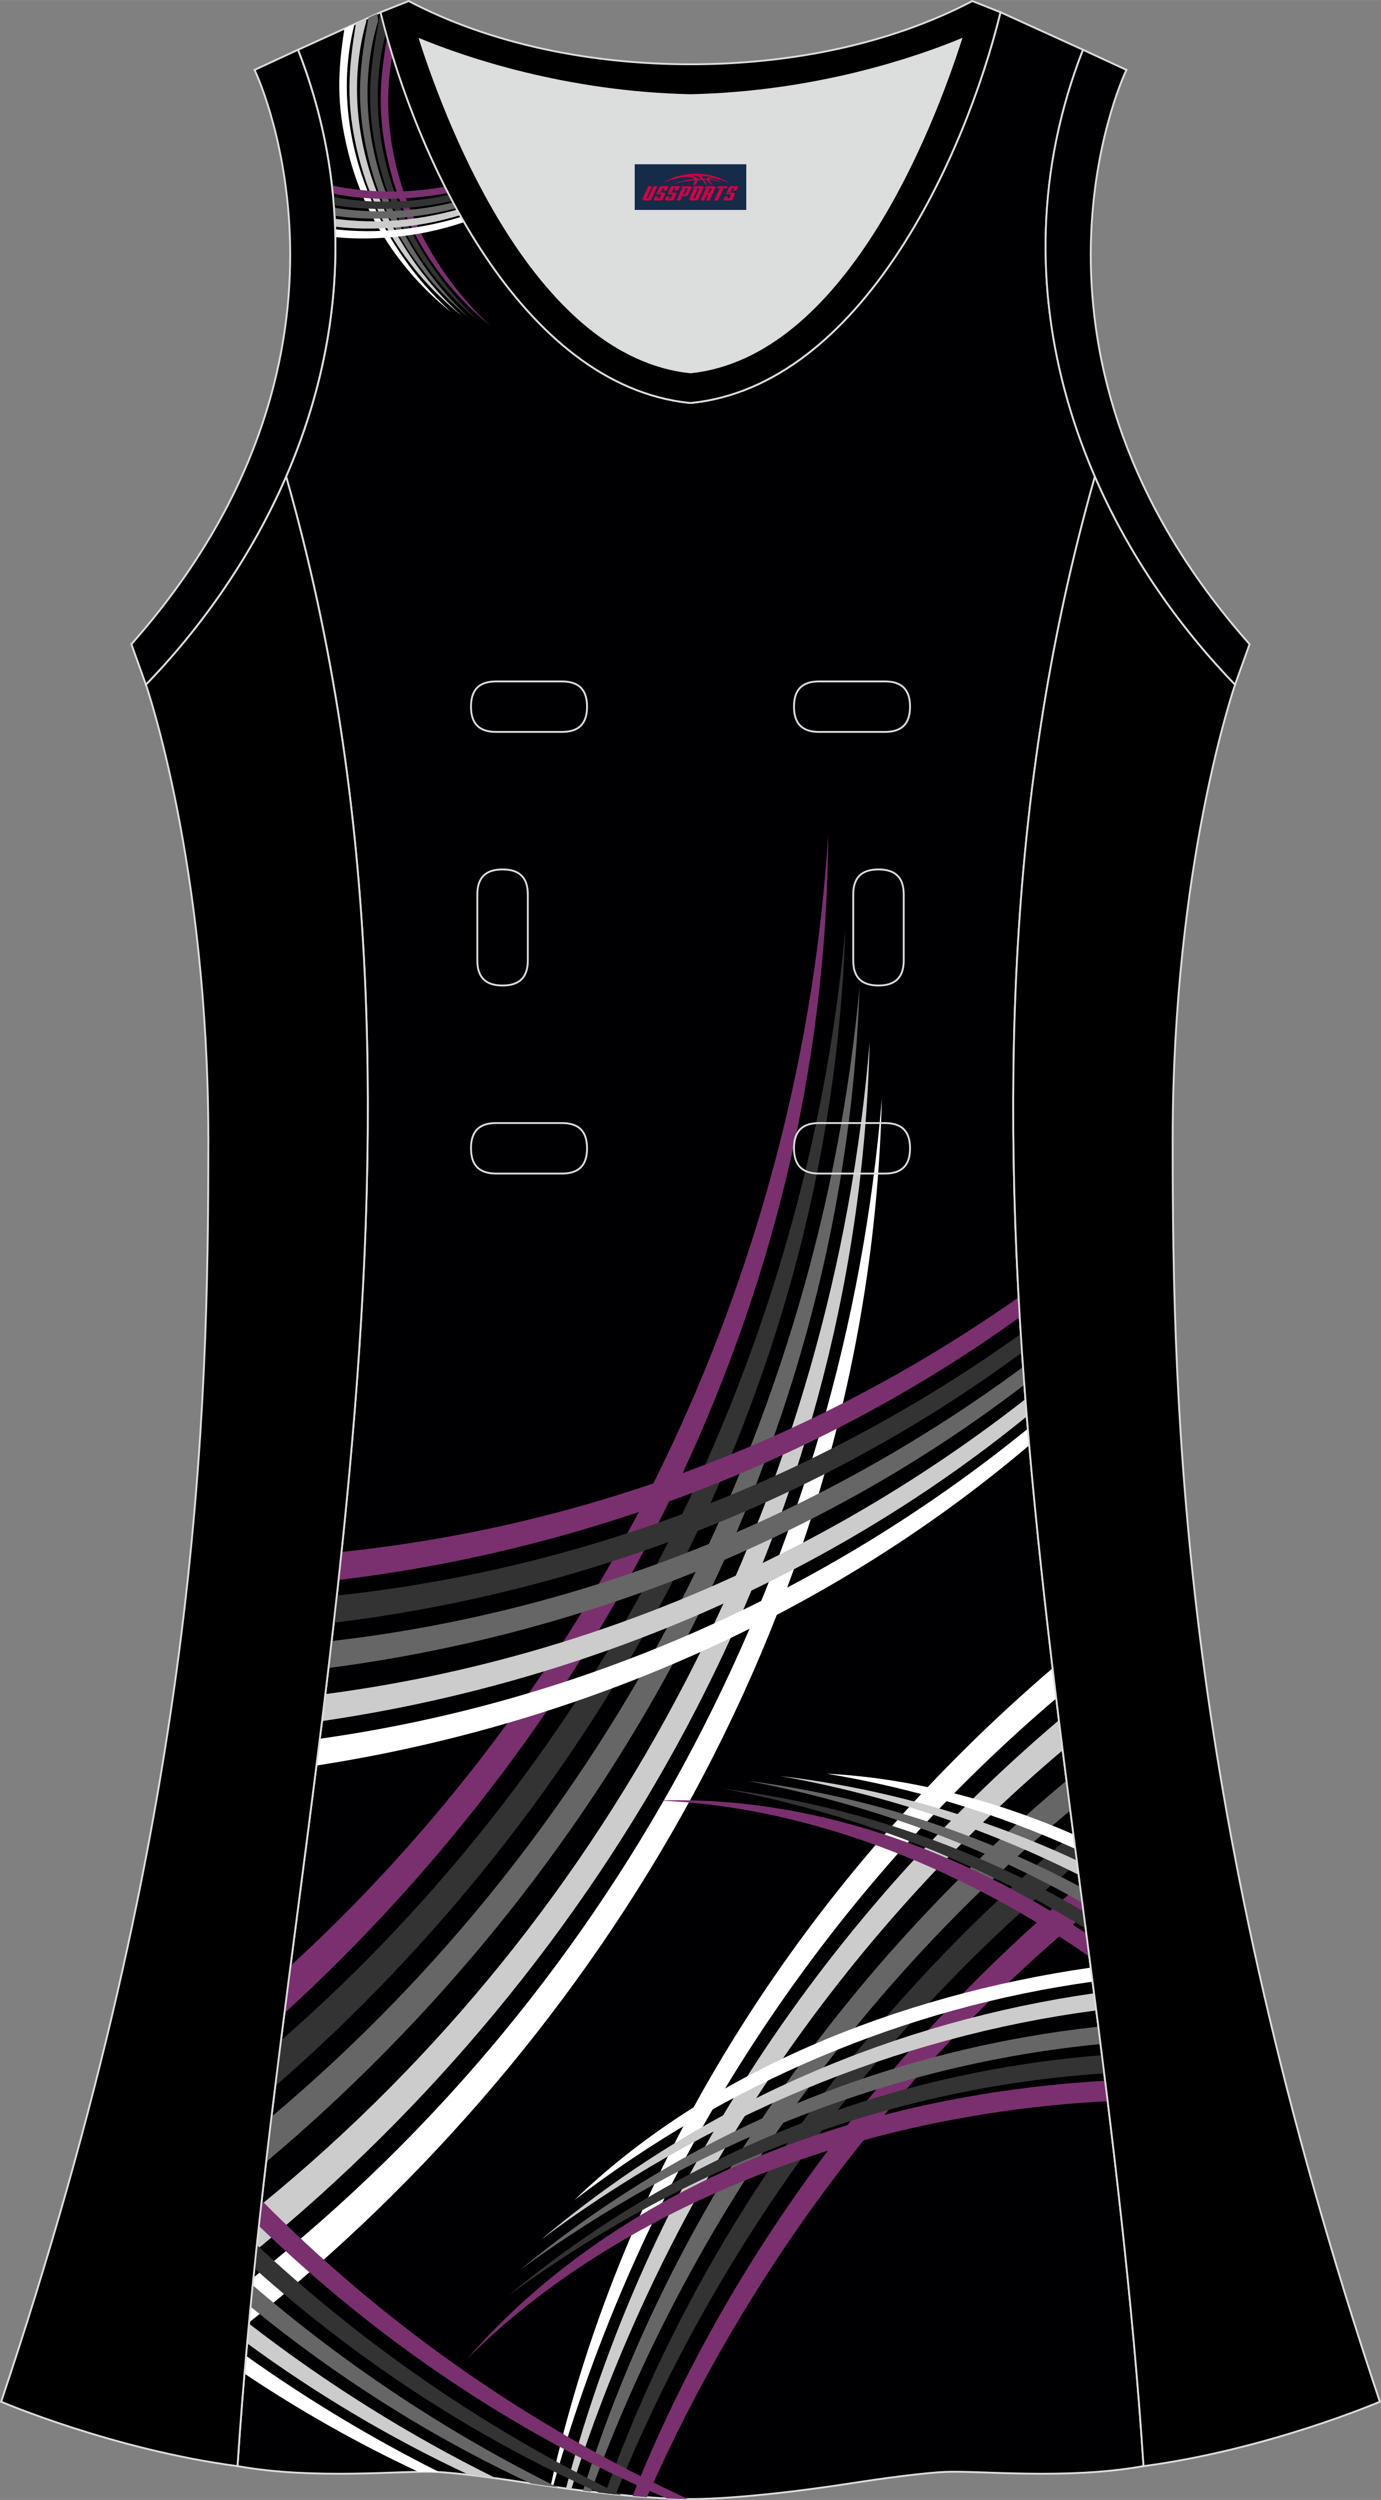
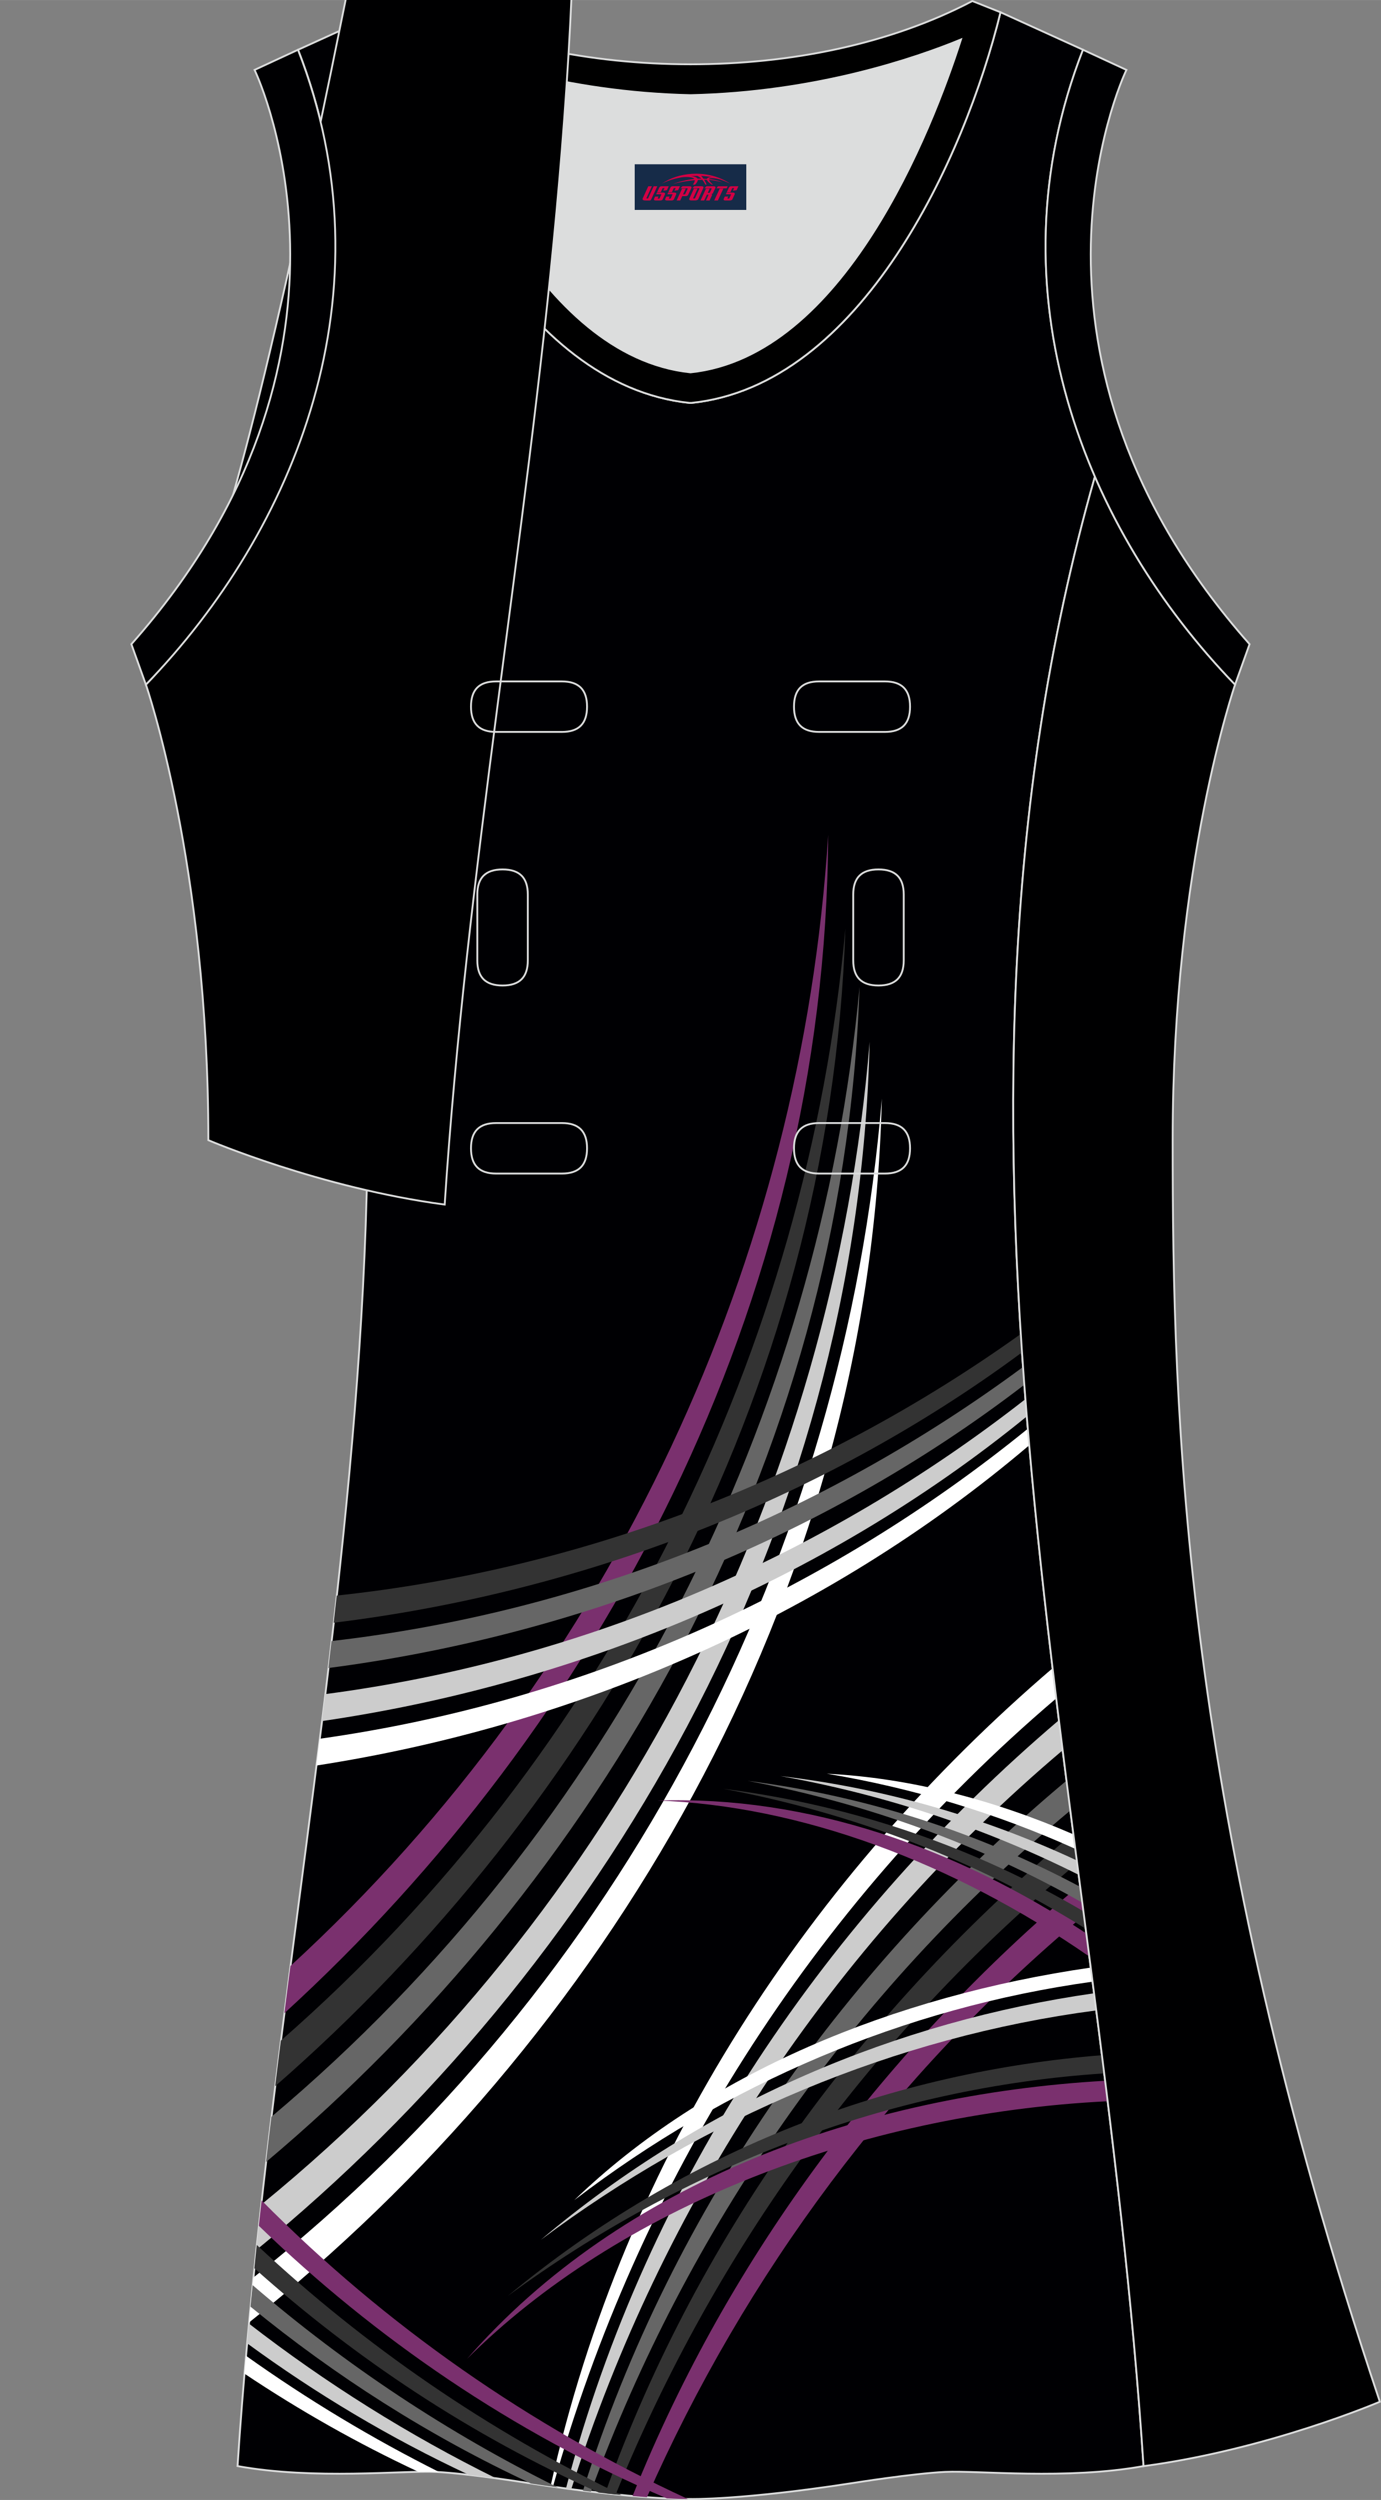
<svg xmlns="http://www.w3.org/2000/svg" version="1.1" id="图层_1" x="0px" y="0px" width="297.02px" height="537.6px" viewBox="0 0 297.02 537.59" enable-background="new 0 0 297.02 537.59" xml:space="preserve">
  <rect x="0" y="0" width="297.02" height="537.59" fill="#808080" stroke="none" />
  <g>
    <path fill="#DCDDDD" d="M90.33,8.49c6.35,19.73,25.2,68.13,58.18,71.59c32.98-3.46,51.83-51.86,58.18-71.59   c-9.72,3.99-31.2,11.39-58.18,11.98C121.53,19.87,100.05,12.48,90.33,8.49z" />
    <path fill="#000003" stroke="#DCDDDD" stroke-width="0.4" stroke-miterlimit="22.926" d="M148.51,537.39c0,0,10.9,0.27,34.98-3.45   c0,0,12.74-2.03,19.79-2.38c7.05-0.34,26.09,1.75,42.67-1.25c-9.3-142.69-51.35-284.14-10.46-427.83   c-11.94-27.53-15.15-59.46-2.56-91.78l-17.74-8.07c-7.69,31.39-30.1,80.3-66.52,84.01l-0.15-0.01l-0.15,0.01   c-36.42-3.71-58.84-52.62-66.52-84.01L64.11,10.7c12.59,32.31,9.38,64.25-2.56,91.78c40.88,143.69-1.16,285.14-10.46,427.83   c16.57,3,35.62,0.91,42.67,1.25c7.05,0.35,19.79,2.38,19.79,2.38C137.61,537.67,148.51,537.39,148.51,537.39z" />
    <path fill="#7A306E" d="M136.05,536.75c20.88-52.23,55.26-96.94,96.23-131.43l0.86,6.56c-41.05,34.26-72.96,77.42-94,125.12   C138.18,536.93,137.15,536.85,136.05,536.75z" />
    <path fill="#333333" d="M130.16,536.16c20.37-56.93,56.75-105.24,100.68-141.89l0.83,6.42c-44.29,36.66-78.13,83.69-99.24,135.71   C131.7,536.33,130.94,536.25,130.16,536.16z" />
    <path fill="#666666" d="M125.38,535.6c19.38-61.61,57.41-113.71,104-152.69c0.27,2.14,0.55,4.28,0.82,6.42   c-47.21,39.21-82.51,90.22-103.11,146.48C126.53,535.75,125.96,535.68,125.38,535.6z" />
    <path fill="#CCCCCC" d="M121.72,535.13c17.52-66.83,56.89-123.39,106.02-165.22c0.27,2.16,0.54,4.31,0.81,6.47   c-50.03,42.3-86.36,97.94-105.68,158.9L121.72,535.13z" />
    <path fill="#FFFFFF" d="M118.41,534.67c15.79-71.44,56.45-131.81,107.98-175.94c0.26,2.16,0.52,4.33,0.78,6.49   c-52.68,44.83-90.07,104.48-108.24,169.52L118.41,534.67z" />
    <path fill="#7A306E" d="M178.12,179.55c-0.46,101.34-49.53,191.78-116.96,253.37c0.43-3.39,0.87-6.78,1.31-10.16   C132.26,358.7,172.39,270.29,178.12,179.55z" />
    <path fill="#333333" d="M181.82,199.7c-3.24,100.66-54.17,189.23-122.64,248.92c0.4-3.27,0.81-6.54,1.23-9.81   C131.39,376.75,173.62,289.86,181.82,199.7z" />
    <path fill="#666666" d="M184.87,212.19c-3.46,102.92-56.77,193.13-127.65,252.73c0.38-3.25,0.76-6.49,1.16-9.73   C132.3,393,176.35,304.33,184.87,212.19z" />
    <path fill="#CCCCCC" d="M187.04,224.03c-2.47,106.3-58.22,199.61-131.94,259.84c0.34-3.26,0.7-6.51,1.06-9.77   C133.64,410.9,179.25,319.11,187.04,224.03z" />
    <path fill="#FFFFFF" d="M189.66,236.24c-2.51,108.29-60.33,203.11-136.1,263.19c0.3-3.22,0.62-6.45,0.94-9.67   C134.57,426.48,181.72,333.06,189.66,236.24z" />
-     <path fill="#7A306E" d="M219.33,283.23c-44.01,31.74-95.68,50.43-146.54,56.53c0.22-2.01,0.43-4.02,0.65-6.03   c53.58-5.57,103.45-25.09,145.65-54.76C219.17,280.4,219.24,281.81,219.33,283.23z" />
    <path fill="#333333" d="M219.81,290.81c-44.21,32.71-96.45,51.84-148.04,58.14c0.22-1.95,0.44-3.9,0.66-5.84   c54.13-5.79,104.58-25.82,147.13-56.26C219.64,288.17,219.72,289.49,219.81,290.81z" />
    <path fill="#666666" d="M220.31,297.78c-44.36,34.06-97.28,54.1-149.68,60.91c0.23-1.94,0.46-3.87,0.68-5.8   c54.92-6.32,105.97-27.32,148.72-58.94C220.12,295.22,220.21,296.5,220.31,297.78z" />
    <path fill="#CCCCCC" d="M220.84,304.58c-44.38,36.15-98.14,57.74-151.59,65.52c0.24-1.93,0.48-3.87,0.71-5.8   c56.01-7.35,107.78-29.95,150.59-63.44C220.64,302.1,220.74,303.34,220.84,304.58z" />
    <path fill="#FFFFFF" d="M221.36,310.79c-44.46,37.77-98.96,60.47-153.31,68.87c0.24-1.92,0.48-3.84,0.72-5.76   c56.91-8.01,109.33-31.76,152.29-66.67C221.16,308.41,221.26,309.6,221.36,310.79z" />
    <path fill="#7A306E" d="M100.44,507.26c33.21-38.04,85.2-56.84,137.25-59.81c0.18,1.47,0.36,2.93,0.54,4.4   C184.17,454.56,132.74,475.05,100.44,507.26z" />
    <path fill="#333333" d="M109.21,493.73c38.48-31.92,83.17-48.22,127.79-51.78l0.49,3.91C191.24,448.89,147.23,465.85,109.21,493.73   z" />
-     <path fill="#666666" d="M111.79,488.17c37.19-30.77,80.77-47.59,124.43-52.36l0.48,3.75C191.58,443.9,148.54,461.3,111.79,488.17z" />
    <path fill="#CCCCCC" d="M116.32,481.66c35.33-29.85,76.96-47.01,118.99-53.03l0.47,3.69C192.46,438,151.27,455.52,116.32,481.66z" />
    <path fill="#FFFFFF" d="M123.51,473.13c28.37-27.37,68.81-43.9,111.08-50.02l0.39,3.03C194.39,431.76,156.23,448.09,123.51,473.13z   " />
    <path fill="#7A306E" d="M141.37,387.19c32.46-1.11,64.35,10.19,92.27,28.58l0.65,4.97C205.01,400.46,172.05,388.27,141.37,387.19z" />
    <path fill="#333333" d="M155.59,384.66c28.66,3.64,54.64,12.95,77.43,26.35l0.49,3.75C209.99,400.03,183.58,389.93,155.59,384.66z" />
    <path fill="#666666" d="M160.8,382.95c25.94,3.33,49.98,11.32,71.52,22.79l0.44,3.4C210.55,396.53,186.15,387.76,160.8,382.95z" />
    <path fill="#CCCCCC" d="M167.83,381.92c22.76,2.68,44.16,9.01,63.76,18.15l0.4,3.09C211.82,393.04,190.13,385.91,167.83,381.92z" />
    <path fill="#FFFFFF" d="M177.81,381.41c17.87,0.92,35.81,5.57,53.05,13.05l0.41,3.12C214.34,389.94,196.39,384.52,177.81,381.41z" />
    <path fill="#7A306E" d="M143.43,537.26c-33.29-14.18-62.75-34.46-87.76-58.62c0.2-1.81,0.4-3.64,0.6-5.45   c26.58,26.86,57.76,48.58,91.69,64.2C147.23,537.4,145.73,537.38,143.43,537.26z" />
    <path fill="#333333" d="M128.8,536.01c-27.57-12.31-52.37-28.82-74.09-48.24c0.17-1.67,0.34-3.34,0.52-5.01   c23.34,21.87,49.86,40,78.45,53.77C132.17,536.38,130.54,536.21,128.8,536.01z" />
    <path fill="#666666" d="M114.2,534.05c-21.96-10.22-42.12-23.12-60.32-38.02c0.15-1.54,0.3-3.09,0.46-4.63   c20.01,17.24,42.1,31.85,65.63,43.49C118.14,534.64,116.21,534.36,114.2,534.05z" />
    <path fill="#CCCCCC" d="M100.88,532.21c-17.01-7.94-32.95-17.48-47.74-28.31c0.13-1.41,0.26-2.82,0.4-4.23   c16.6,12.86,34.43,24.02,53.18,33.28C104.89,532.7,102.88,532.44,100.88,532.21z" />
    <path fill="#FFFFFF" d="M90.01,531.55c-13.13-6.13-25.63-13.23-37.45-21.13c0.11-1.28,0.22-2.56,0.34-3.84   c13.22,9.42,27.14,17.79,41.61,25.04c-0.26-0.02-0.52-0.03-0.77-0.04C92.73,531.52,91.47,531.52,90.01,531.55z" />
    <path fill="#7A306E" d="M84.39,11.88c-3.99,21.59,5.88,44.22,21.12,58.19c-10.6-8.56-18.44-20.48-21.82-34.47   c-2.72-11.25-1.96-18.46-0.44-27.63C83.6,9.26,83.98,10.56,84.39,11.88z" />
-     <path fill="#333333" d="M83,7.09c-6,22.58,3.92,47.01,19.87,61.86c-10.54-8.63-18.29-20.61-21.56-34.63   C78.3,21.45,79.8,13.88,81.79,2.65l0.05-0.02C82.19,4.08,82.58,5.57,83,7.09z" />
    <path fill="#666666" d="M81.33,4.49c-7.04,23.06,2.98,48.41,19.36,63.66C90.15,59.51,82.4,47.53,79.13,33.51   C76.3,21.4,77.46,13.98,79.26,3.79l1.89-0.86L81.33,4.49z" />
-     <path fill="#CCCCCC" d="M78.79,4.58c-6.61,23.19,3.86,48.35,20.52,63.3C88.62,59.44,80.65,47.6,77.12,33.64   c-2.94-11.62-2.1-18.94-0.58-28.6l2.18-0.99L78.79,4.58z" />
    <path fill="#FFFFFF" d="M76.25,5.17C70.38,28,80.77,52.51,97.12,67.18C86.43,58.74,78.46,46.9,74.93,32.94   c-2.75-10.87-2.19-17.99-0.86-26.77L76.25,5.17z" />
    <path fill="#7A306E" d="M71.38,39.86c8,1.73,16.29,1.72,24.32,0.29c0.22,0.44,0.45,0.88,0.68,1.32c-2.7,0.53-5.46,0.9-8.28,1.09   c-6.58,0.45-11.72,0.04-16.53-0.95C71.51,41.04,71.45,40.45,71.38,39.86z" />
    <path fill="#333333" d="M71.64,42.34c8.25,1.55,16.77,1.29,24.96-0.42c0.22,0.43,0.45,0.85,0.67,1.27   c-3.53,0.82-7.17,1.35-10.9,1.58c-5.71,0.35-10.33,0.05-14.59-0.7C71.74,43.5,71.69,42.92,71.64,42.34z" />
    <path fill="#666666" d="M71.83,44.66c8.51,1.39,17.27,0.88,25.63-1.12c0.22,0.41,0.44,0.82,0.67,1.23   c-4.17,1.11-8.5,1.82-12.94,2.09c-5.11,0.31-9.35,0.11-13.24-0.48C71.91,45.8,71.87,45.23,71.83,44.66z" />
    <path fill="#CCCCCC" d="M71.98,47.03c8.79,1.21,17.79,0.41,26.32-1.95c0.22,0.4,0.44,0.79,0.66,1.19c-4.48,1.37-9.17,2.27-14,2.65   c-4.96,0.39-9.1,0.28-12.91-0.19C72.03,48.16,72.01,47.6,71.98,47.03z" />
    <path fill="#FFFFFF" d="M72.08,49.3c9.09,1.06,18.37,0,27.09-2.67c0.21,0.38,0.43,0.75,0.65,1.13c-5.07,1.72-10.41,2.84-15.95,3.28   c-4.46,0.35-8.26,0.3-11.75-0.06C72.11,50.42,72.09,49.86,72.08,49.3z" />
    <path stroke="#DCDDDD" stroke-width="0.4" stroke-miterlimit="22.926" d="M81.84,2.63c7.69,31.39,30.1,80.3,66.52,84.01   c0.05,0,0.1-0.01,0.15-0.01c0.05,0,0.1,0.01,0.15,0.01c36.42-3.71,58.83-52.62,66.52-84.01l-6.05-2.41   c-17.68,9.28-39.1,13.6-60.62,13.6c-21.52-0.01-42.94-4.32-60.62-13.6L81.84,2.63L81.84,2.63L81.84,2.63z M148.51,80.07   c-32.98-3.46-51.83-51.86-58.18-71.59c9.72,3.99,31.2,11.39,58.18,11.98c26.98-0.59,48.46-7.98,58.18-11.98   C200.34,28.21,181.49,76.61,148.51,80.07z" />
-     <path fill="#000001" stroke="#DCDDDD" stroke-width="0.4" stroke-miterlimit="22.926" d="M31.38,147.21   c0,0,13.43,38.68,13.43,97.97S42.84,389.37,0.25,516.47c0,0,24.02,10.29,50.83,13.85c9.3-142.69,51.34-284.14,10.46-427.83   C54.22,119.35,43.62,134.57,31.38,147.21z" />
+     <path fill="#000001" stroke="#DCDDDD" stroke-width="0.4" stroke-miterlimit="22.926" d="M31.38,147.21   c0,0,13.43,38.68,13.43,97.97c0,0,24.02,10.29,50.83,13.85c9.3-142.69,51.34-284.14,10.46-427.83   C54.22,119.35,43.62,134.57,31.38,147.21z" />
    <path fill="#000001" stroke="#DCDDDD" stroke-width="0.4" stroke-miterlimit="22.926" d="M265.64,147.21   c0,0-13.43,38.68-13.43,97.97s1.97,144.19,44.56,271.29c0,0-24.02,10.29-50.82,13.85c-9.3-142.69-51.35-284.14-10.46-427.83   C242.8,119.35,253.4,134.58,265.64,147.21z" />
    <path fill="#000002" stroke="#DCDDDD" stroke-width="0.4" stroke-miterlimit="22.926" d="M232.92,10.7   c-20.31,52.12,0.51,103.25,32.71,136.52l3.12-8.7c-54.51-61.54-27.74-120.98-26.48-123.49L232.92,10.7z" />
    <path fill="#000002" stroke="#DCDDDD" stroke-width="0.4" stroke-miterlimit="22.926" d="M64.09,10.7   c20.31,52.12-0.51,103.25-32.71,136.52l-3.12-8.7C82.77,76.98,56,17.54,54.75,15.03L64.09,10.7z" />
    <g>
      <path fill="none" stroke="#DCDDDD" stroke-width="0.4" stroke-miterlimit="22.926" d="M176.17,146.53c-3.64,0-5.4,1.77-5.4,5.43    c0,3.65,1.77,5.43,5.4,5.43h14.16c3.64,0,5.4-1.78,5.4-5.43s-1.77-5.43-5.4-5.43H176.17z" />
      <path fill="none" stroke="#DCDDDD" stroke-width="0.4" stroke-miterlimit="22.926" d="M106.7,146.53c-3.64,0-5.4,1.77-5.4,5.43    c0,3.65,1.77,5.43,5.4,5.43h14.16c3.64,0,5.4-1.78,5.4-5.43s-1.77-5.43-5.4-5.43H106.7z" />
      <path fill="none" stroke="#DCDDDD" stroke-width="0.4" stroke-miterlimit="22.926" d="M176.17,241.5c-3.64,0-5.4,1.78-5.4,5.43    s1.77,5.43,5.4,5.43h14.16c3.64,0,5.4-1.78,5.4-5.43s-1.77-5.43-5.4-5.43H176.17z" />
      <path fill="none" stroke="#DCDDDD" stroke-width="0.4" stroke-miterlimit="22.926" d="M106.7,241.5c-3.64,0-5.4,1.78-5.4,5.43    s1.77,5.43,5.4,5.43h14.16c3.64,0,5.4-1.78,5.4-5.43s-1.77-5.43-5.4-5.43H106.7z" />
      <path fill="none" stroke="#DCDDDD" stroke-width="0.4" stroke-miterlimit="22.926" d="M102.66,206.52c0,3.64,1.77,5.4,5.43,5.4    c3.65,0,5.43-1.77,5.43-5.4v-14.16c0-3.64-1.78-5.4-5.43-5.4s-5.43,1.77-5.43,5.4V206.52z" />
      <path fill="none" stroke="#DCDDDD" stroke-width="0.4" stroke-miterlimit="22.926" d="M194.37,192.36c0-3.64-1.78-5.4-5.43-5.4    s-5.43,1.77-5.43,5.4v14.16c0,3.64,1.78,5.4,5.43,5.4s5.43-1.77,5.43-5.4V192.36z" />
    </g>
  </g>
  <g id="tag_logo">
    <rect y="35.32" fill="#162B48" width="24" height="9.818" x="136.51" />
    <g>
      <path fill="#D30044" d="M152.47,38.51l0.005-0.011c0.131-0.311,1.085-0.262,2.351,0.071c0.715,0.24,1.44,0.54,2.193,0.9    c-0.218-0.147-0.447-0.289-0.682-0.42l0.011,0.005l-0.011-0.005c-1.478-0.845-3.218-1.418-5.1-1.62    c-1.282-0.115-1.658-0.082-2.411-0.055c-2.449,0.142-4.68,0.905-6.458,2.095c1.26-0.638,2.722-1.075,4.195-1.336    c1.467-0.18,2.476-0.033,2.771,0.344c-1.691,0.175-3.469,0.633-4.555,1.075c1.156-0.338,2.967-0.665,4.647-0.813    c0.016,0.251-0.115,0.567-0.415,0.96h0.475c0.376-0.382,0.584-0.725,0.595-1.004c0.333-0.022,0.66-0.033,0.971-0.033    C151.3,38.95,151.51,39.3,151.71,39.69h0.262c-0.125-0.344-0.295-0.687-0.518-1.036c0.207,0,0.393,0.005,0.567,0.011    c0.104,0.267,0.496,0.66,1.058,1.025h0.245c-0.442-0.365-0.753-0.753-0.835-1.004c1.047,0.065,1.696,0.224,2.885,0.513    C154.29,38.77,153.55,38.6,152.47,38.51z M150.03,38.42c-0.164-0.295-0.655-0.485-1.402-0.551    c0.464-0.033,0.922-0.055,1.364-0.055c0.311,0.147,0.589,0.344,0.84,0.589C150.57,38.4,150.3,38.41,150.03,38.42z M152.01,38.47c-0.224-0.016-0.458-0.027-0.715-0.044c-0.147-0.202-0.311-0.398-0.502-0.6c0.082,0,0.164,0.005,0.24,0.011    c0.72,0.033,1.429,0.125,2.138,0.273C152.5,38.07,152.12,38.23,152.01,38.47z" />
      <path fill="#D30044" d="M139.43,40.05L138.26,42.6C138.08,42.97,138.35,43.11,138.83,43.11l0.873,0.005    c0.115,0,0.251-0.049,0.327-0.175l1.342-2.891H140.59L139.37,42.68H139.2c-0.147,0-0.185-0.033-0.147-0.125l1.156-2.504H139.43L139.43,40.05z M141.29,41.4h1.271c0.36,0,0.584,0.125,0.442,0.425L142.53,42.86C142.43,43.08,142.16,43.11,141.93,43.11H141.01c-0.267,0-0.442-0.136-0.349-0.333l0.235-0.513h0.742L141.46,42.64C141.44,42.69,141.48,42.7,141.54,42.7h0.18    c0.082,0,0.125-0.016,0.147-0.071l0.376-0.813c0.011-0.022,0.011-0.044-0.055-0.044H141.12L141.29,41.4L141.29,41.4z M142.11,41.33h-0.78l0.475-1.025c0.098-0.218,0.338-0.256,0.578-0.256H143.83L143.44,40.89L142.66,41.01l0.262-0.562H142.63c-0.082,0-0.12,0.016-0.147,0.071L142.11,41.33L142.11,41.33z M143.7,41.4L143.53,41.77h1.069c0.06,0,0.06,0.016,0.049,0.044    L144.27,42.63C144.25,42.68,144.21,42.7,144.13,42.7H143.95c-0.055,0-0.104-0.011-0.082-0.06l0.175-0.376H143.3L143.07,42.78C142.97,42.97,143.15,43.11,143.42,43.11h0.916c0.24,0,0.502-0.033,0.605-0.251l0.475-1.031c0.142-0.3-0.082-0.425-0.442-0.425H143.7L143.7,41.4z M144.51,41.33l0.371-0.818c0.022-0.055,0.06-0.071,0.147-0.071h0.295L145.06,41l0.791-0.115l0.387-0.845H144.79c-0.24,0-0.48,0.038-0.578,0.256L143.74,41.33L144.51,41.33L144.51,41.33z M146.91,41.79h0.278c0.087,0,0.153-0.022,0.202-0.115    l0.496-1.075c0.033-0.076-0.011-0.12-0.125-0.12H146.36l0.431-0.431h1.522c0.355,0,0.485,0.153,0.393,0.355l-0.676,1.445    c-0.06,0.125-0.175,0.333-0.644,0.327l-0.649-0.005L146.3,43.11H145.52l1.178-2.558h0.785L146.91,41.79L146.91,41.79z     M149.5,42.6c-0.022,0.049-0.06,0.076-0.142,0.076h-0.191c-0.082,0-0.109-0.027-0.082-0.076l0.944-2.051h-0.785l-0.987,2.138    c-0.125,0.273,0.115,0.415,0.453,0.415h0.72c0.327,0,0.649-0.071,0.769-0.322l1.085-2.384c0.093-0.202-0.06-0.355-0.415-0.355    h-1.533l-0.431,0.431h1.38c0.115,0,0.164,0.033,0.131,0.104L149.5,42.6L149.5,42.6z M152.22,41.47h0.278    c0.087,0,0.158-0.022,0.202-0.115l0.344-0.753c0.033-0.076-0.011-0.12-0.125-0.12h-1.402l0.425-0.431h1.527    c0.355,0,0.485,0.153,0.393,0.355l-0.529,1.124c-0.044,0.093-0.147,0.18-0.393,0.18c0.224,0.011,0.256,0.158,0.175,0.327    l-0.496,1.075h-0.785l0.54-1.167c0.022-0.055-0.005-0.087-0.104-0.087h-0.235L151.45,43.11h-0.785l1.178-2.558h0.785L152.22,41.47L152.22,41.47z M154.79,40.56L153.61,43.11h0.785l1.184-2.558H154.79L154.79,40.56z M156.3,40.49l0.202-0.431h-2.1l-0.295,0.431    H156.3L156.3,40.49z M156.28,41.4h1.271c0.36,0,0.584,0.125,0.442,0.425l-0.475,1.031c-0.104,0.218-0.371,0.251-0.605,0.251    h-0.916c-0.267,0-0.442-0.136-0.349-0.333l0.235-0.513h0.742L156.45,42.64c-0.022,0.049,0.022,0.06,0.082,0.06h0.18    c0.082,0,0.125-0.016,0.147-0.071l0.376-0.813c0.011-0.022,0.011-0.044-0.049-0.044h-1.069L156.28,41.4L156.28,41.4z     M157.09,41.33H156.31l0.475-1.025c0.098-0.218,0.338-0.256,0.578-0.256h1.451l-0.387,0.845l-0.791,0.115l0.262-0.562h-0.295    c-0.082,0-0.12,0.016-0.147,0.071L157.09,41.33z" />
    </g>
  </g>
</svg>